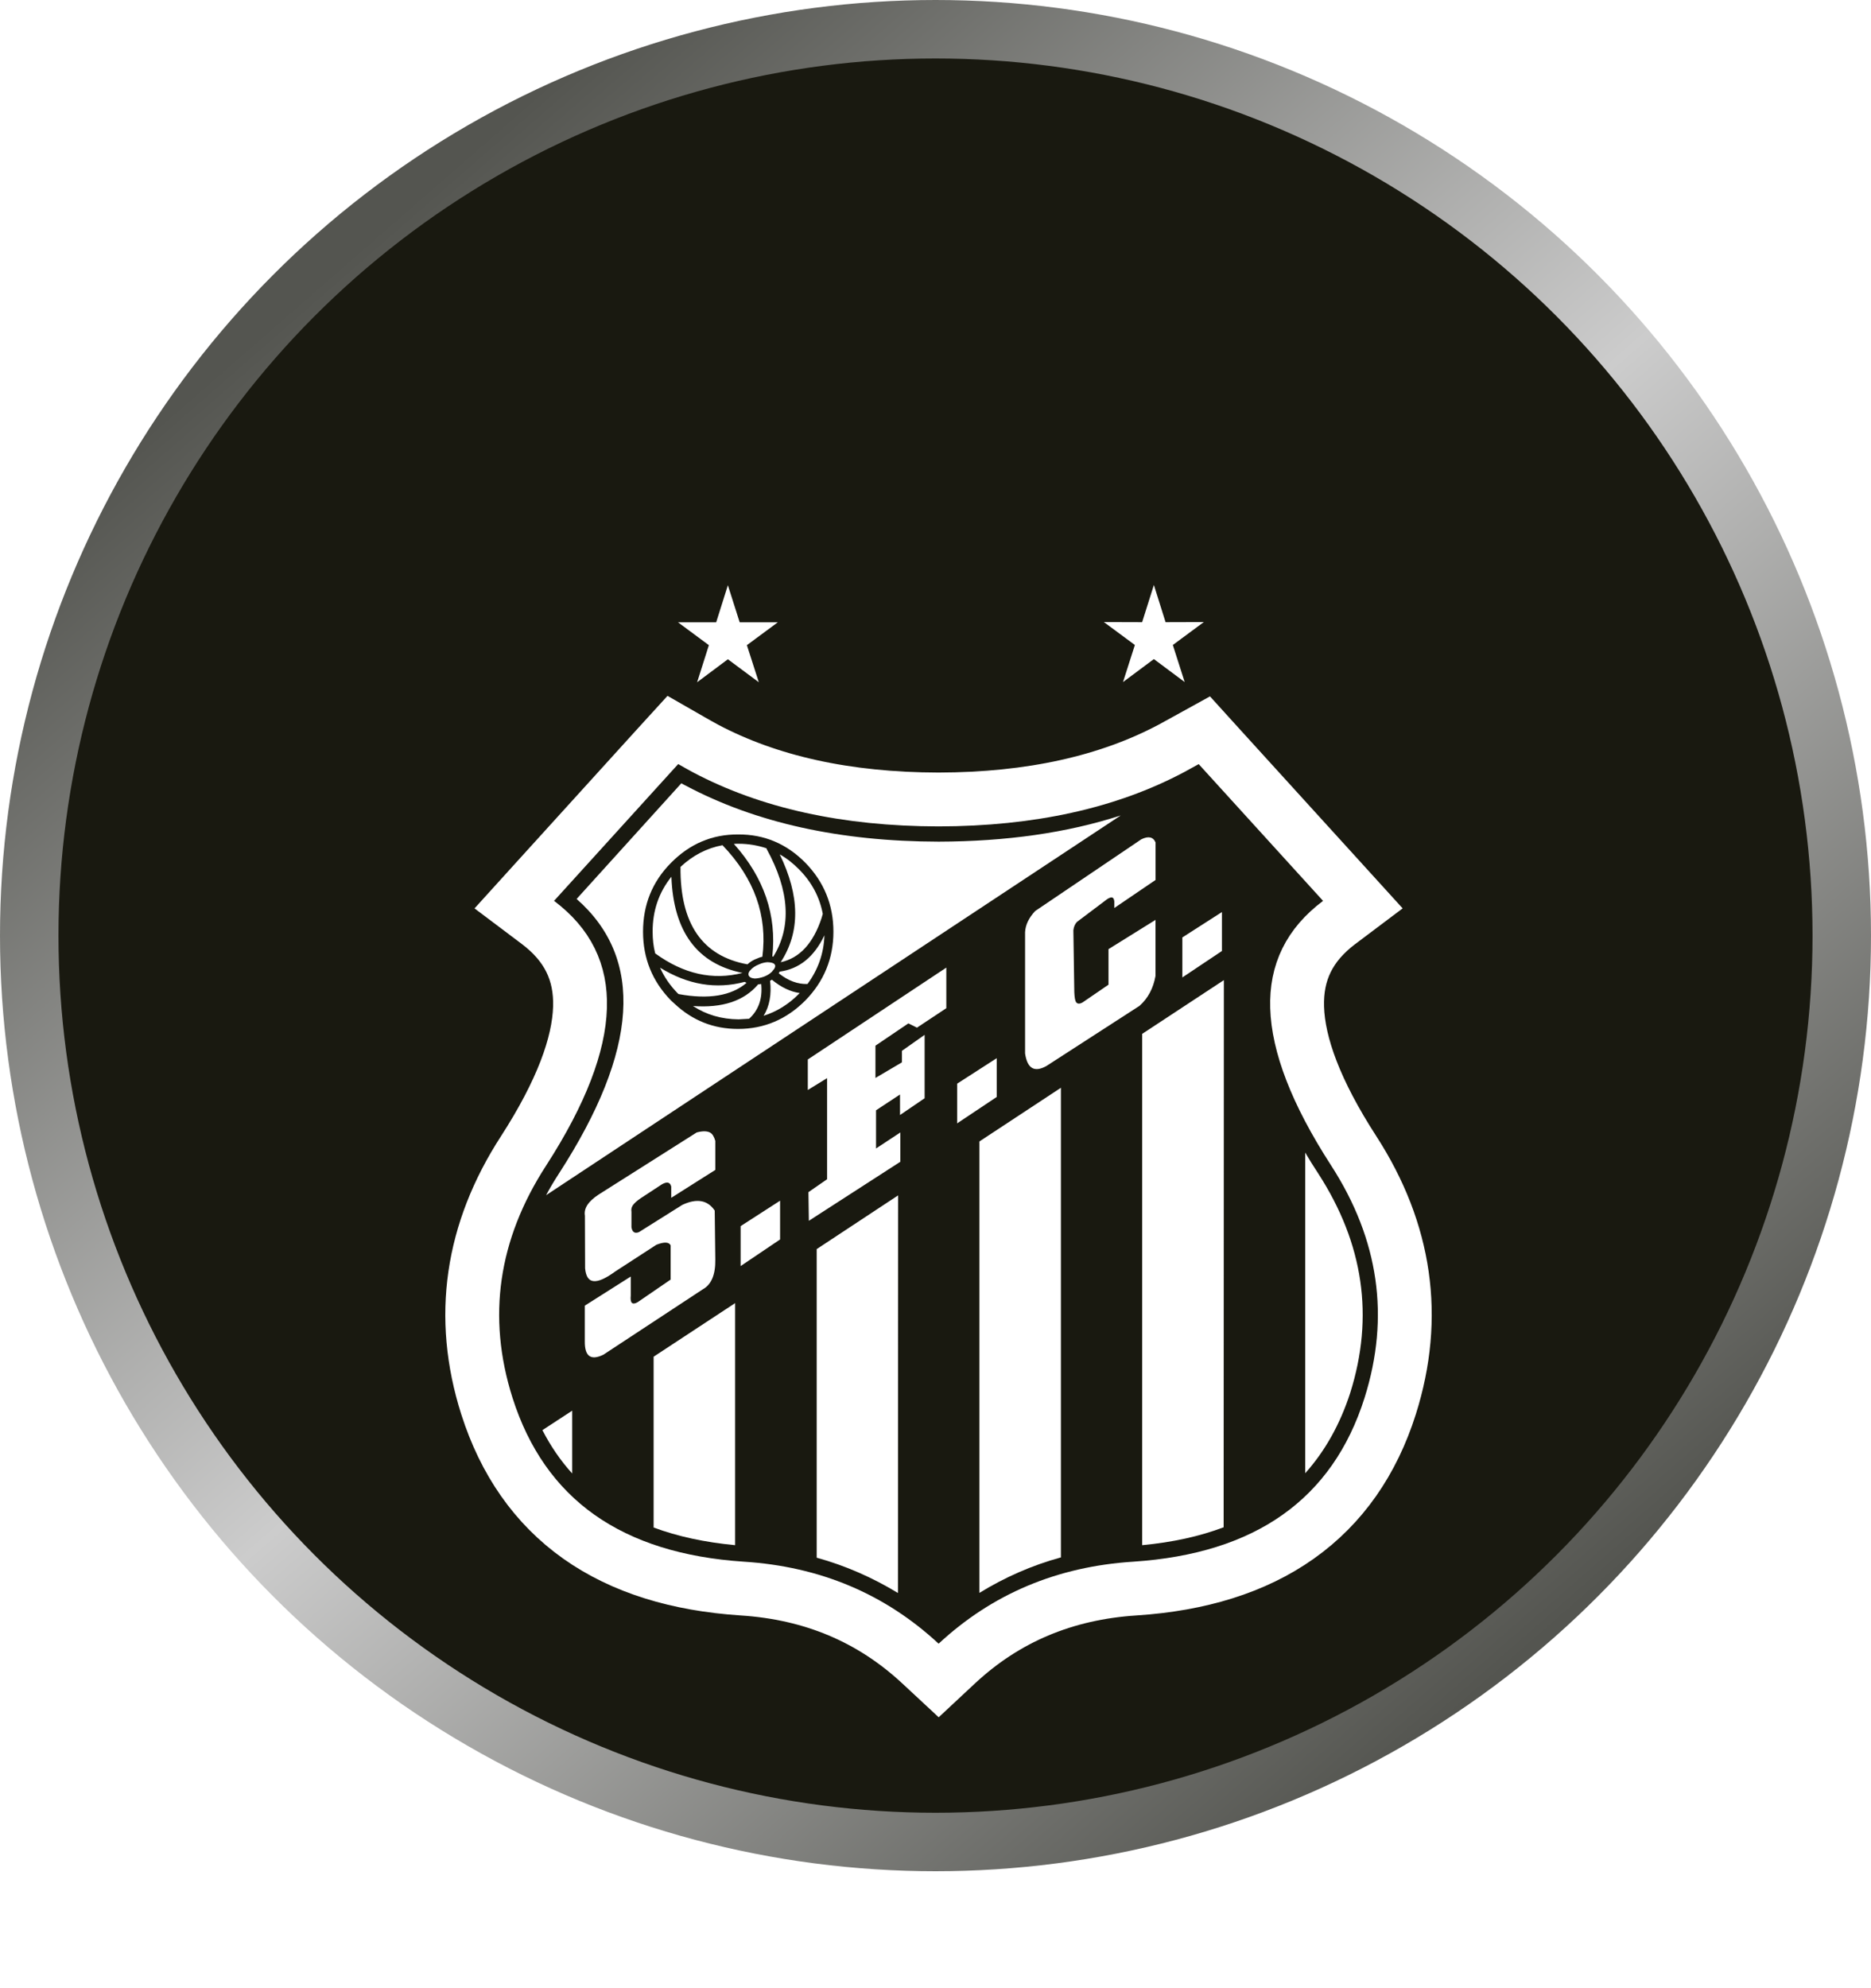
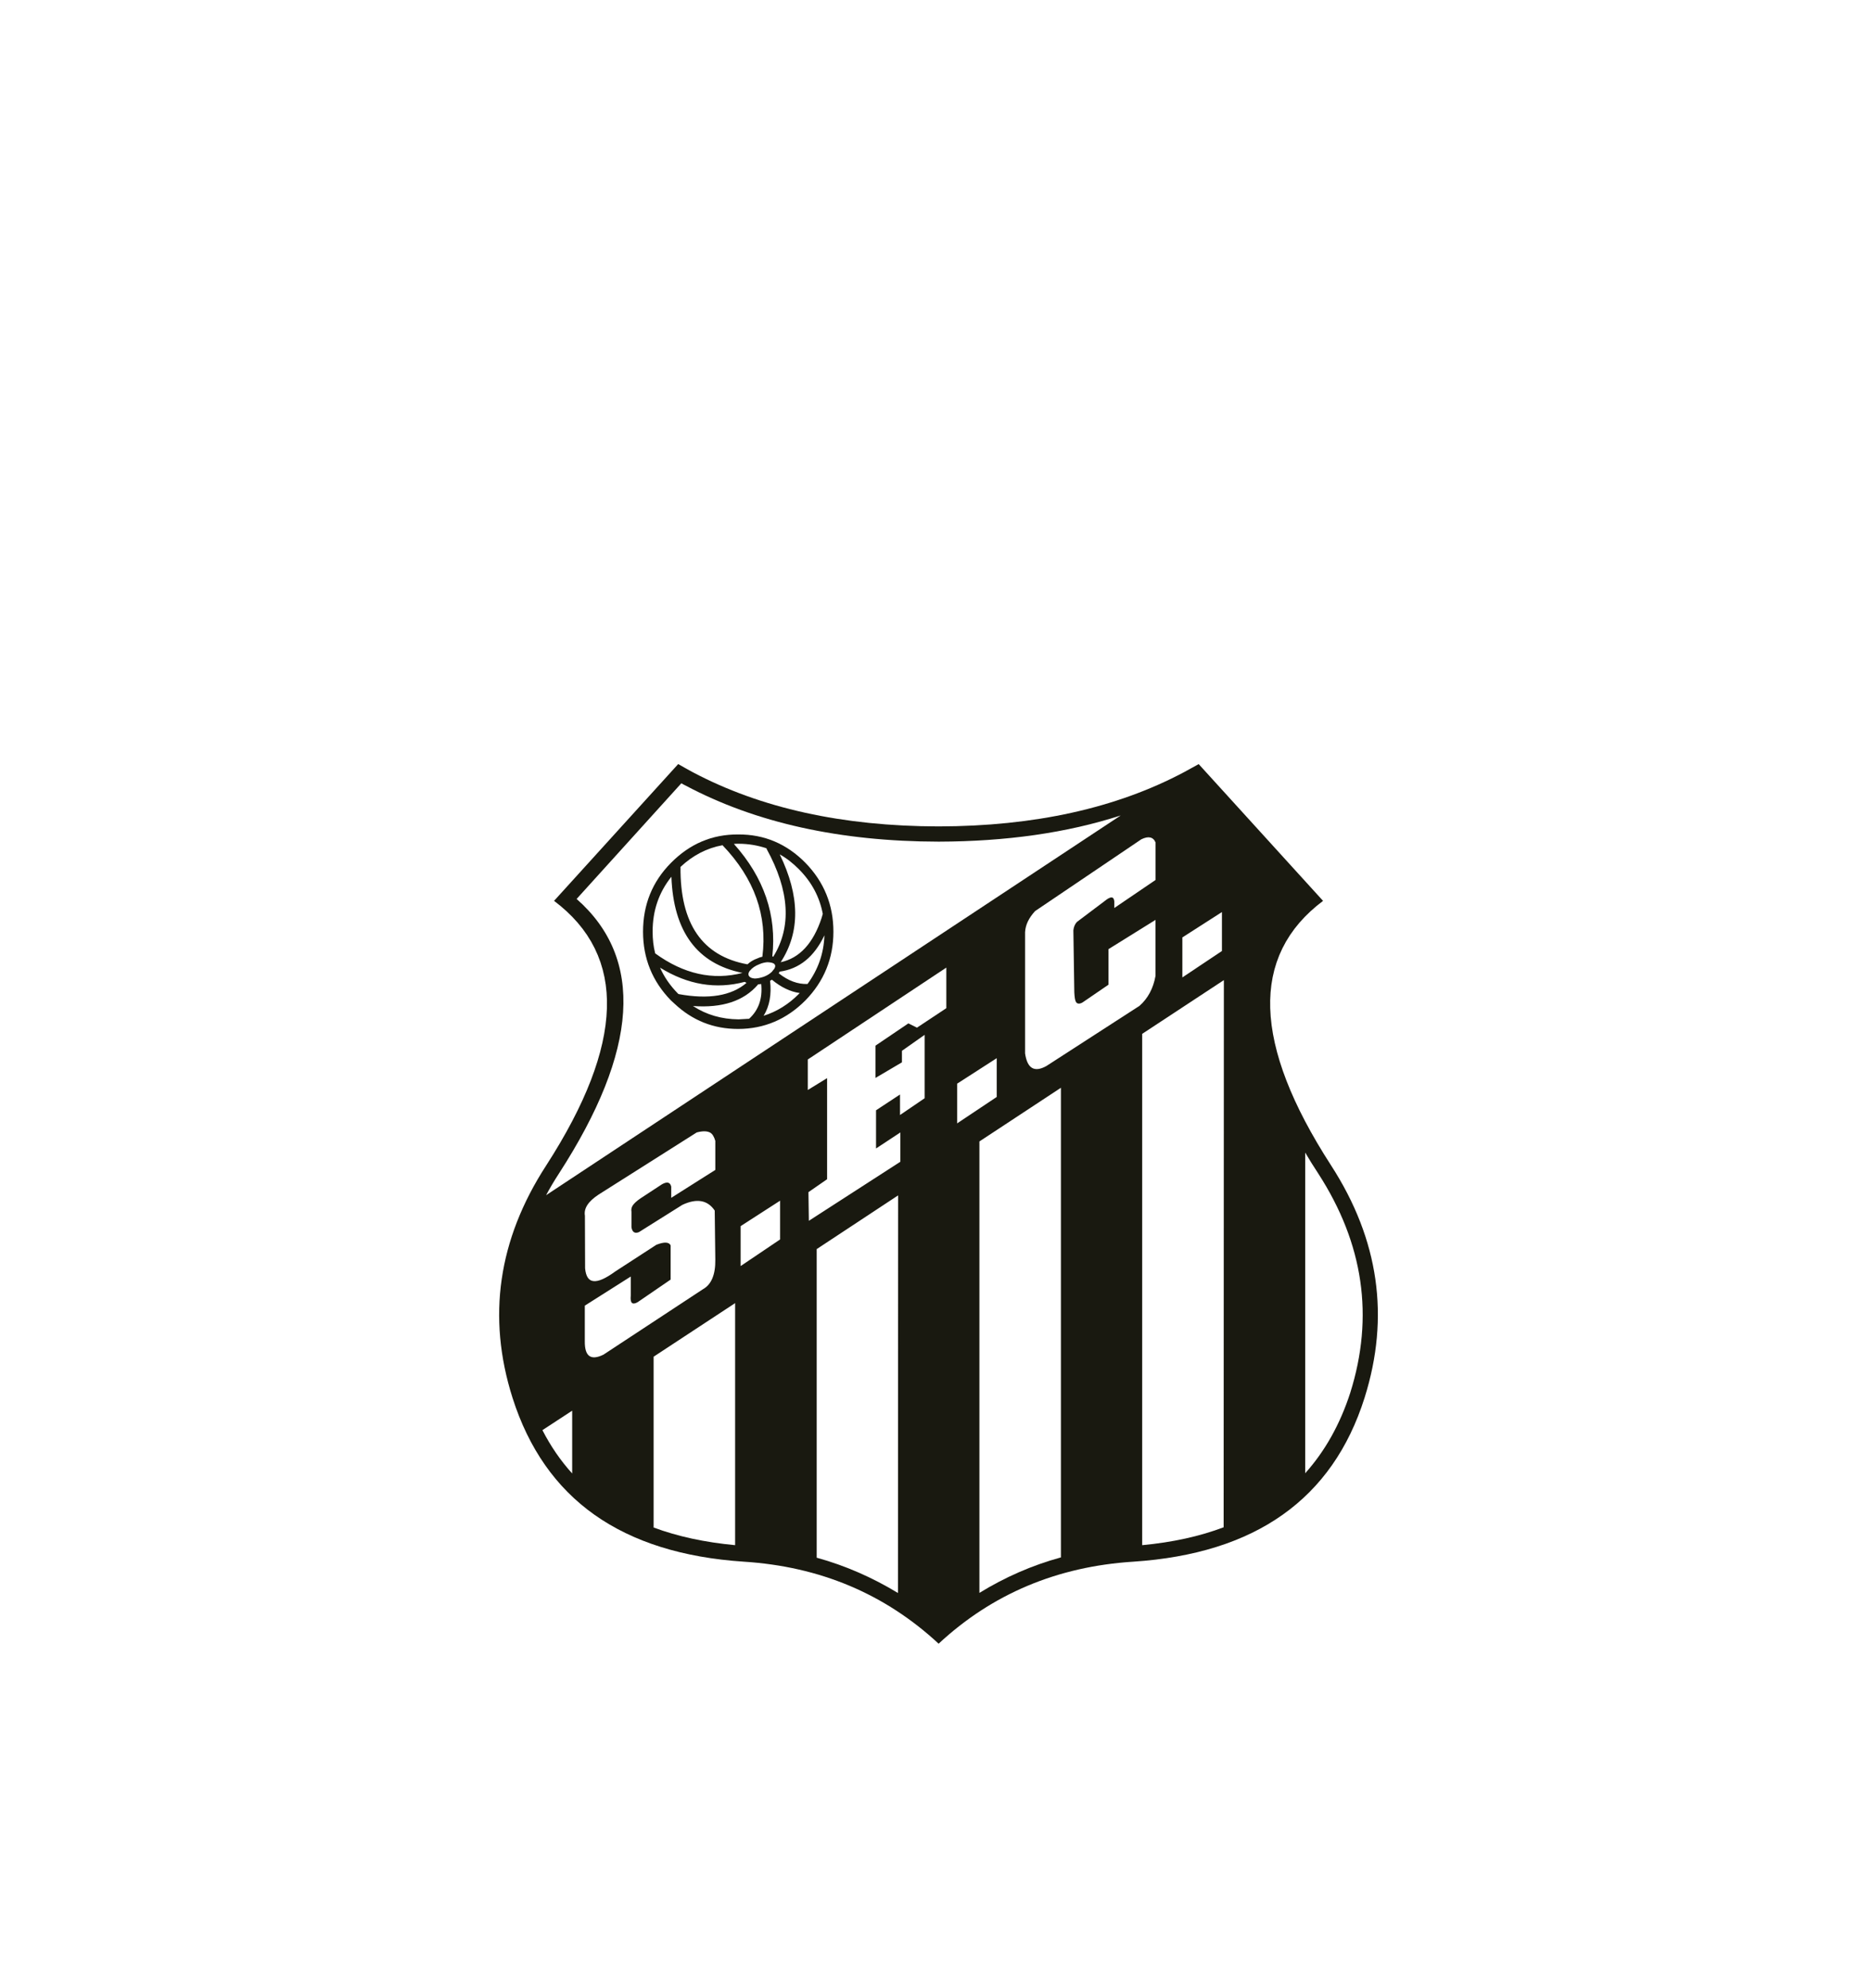
<svg xmlns="http://www.w3.org/2000/svg" width="32" height="34" viewBox="0 0 32 34" fill="none">
-   <circle cx="16" cy="16" r="15.5" fill="#191910" stroke="url(#paint0_linear_3658_17)" />
  <g clip-path="url(#clip0_3658_17)" filter="url(#filter0_d_3658_17)">
    <path d="M20.842 9.073L20.598 8.804L20.279 8.98L20.035 9.114C18.956 9.687 17.635 9.985 16.052 9.988C14.466 9.985 13.145 9.687 12.063 9.114C11.981 9.069 11.903 9.026 11.829 8.983L11.508 8.799L11.258 9.073L9.135 11.412L8.796 11.786L9.2 12.09C9.71 12.474 9.938 12.945 9.92 13.543C9.901 14.176 9.606 14.987 8.956 15.995C8.061 17.374 7.845 18.842 8.327 20.36C8.629 21.309 9.15 22.064 9.901 22.596C10.648 23.124 11.588 23.409 12.694 23.482L12.694 23.482C13.895 23.559 14.902 23.985 15.741 24.763L16.054 25.054L16.367 24.762C17.202 23.986 18.21 23.559 19.41 23.482L19.411 23.482C20.516 23.409 21.457 23.124 22.203 22.596C22.955 22.064 23.477 21.309 23.777 20.36L23.777 20.36C24.256 18.842 24.044 17.375 23.152 15.995L23.152 15.995C22.5 14.987 22.204 14.175 22.185 13.543C22.167 12.945 22.394 12.474 22.905 12.09L23.309 11.786L22.969 11.412L20.842 9.073Z" fill="#191910" stroke="white" stroke-width="0.921" />
    <path fill-rule="evenodd" clip-rule="evenodd" d="M11.726 9.75C11.701 9.74 11.678 9.724 11.653 9.711L9.862 11.689C11.022 12.709 10.922 14.276 9.56 16.384C9.48 16.507 9.404 16.634 9.34 16.755L19.168 10.261C18.249 10.559 17.209 10.706 16.055 10.709C14.366 10.706 12.924 10.387 11.726 9.75ZM15.361 16.758L13.968 17.677V22.954C14.461 23.09 14.925 23.295 15.358 23.558L15.361 16.758ZM18.145 14.918L16.751 15.836V23.556C17.184 23.29 17.648 23.085 18.145 22.949V14.918ZM12.574 18.6L11.179 19.517V22.438C11.59 22.591 12.054 22.691 12.573 22.74V18.6H12.574ZM9.786 20.44L9.277 20.773C9.418 21.047 9.586 21.293 9.786 21.514V20.44ZM20.932 13.077L19.535 13.996V22.74C20.053 22.691 20.517 22.59 20.928 22.434L20.932 13.077ZM22.546 16.384C22.467 16.264 22.391 16.143 22.323 16.026V21.51C22.66 21.134 22.918 20.676 23.093 20.136C23.504 18.831 23.321 17.583 22.546 16.384ZM19.764 10.724C19.726 10.63 19.644 10.608 19.52 10.669L17.704 11.896C17.593 12.016 17.539 12.134 17.532 12.257V14.33C17.57 14.59 17.691 14.659 17.895 14.547L19.489 13.517C19.632 13.391 19.725 13.219 19.763 13.004V12.047L18.959 12.547V13.155L18.513 13.46C18.462 13.488 18.424 13.485 18.402 13.45C18.386 13.421 18.378 13.369 18.374 13.284L18.358 12.225C18.364 12.166 18.386 12.117 18.419 12.082L18.893 11.725C18.995 11.64 19.051 11.643 19.058 11.731V11.844L19.764 11.364V10.724ZM15.399 16.183V15.682L14.983 15.956V15.303L15.393 15.033V15.384L15.814 15.097V14.013L15.426 14.286V14.483L14.973 14.75V14.198L15.536 13.817L15.683 13.89L16.185 13.557V12.863L13.816 14.434V14.956L14.146 14.753V16.482L13.827 16.703L13.834 17.193L15.399 16.183ZM13.342 16.849L12.667 17.284V17.967L13.342 17.512V16.849ZM16.37 15.527L17.047 15.075V14.412L16.37 14.848V15.527ZM12.148 15.686C12.097 15.657 12.021 15.654 11.916 15.682L10.237 16.745C10.062 16.861 9.982 16.979 10.004 17.106L10.007 18.006C10.02 18.143 10.068 18.217 10.151 18.224C10.237 18.234 10.36 18.178 10.525 18.058L11.226 17.603C11.359 17.551 11.442 17.554 11.47 17.613V18.198L10.905 18.585C10.813 18.637 10.775 18.598 10.788 18.472V18.146L10.002 18.644V19.254C9.999 19.51 10.104 19.588 10.321 19.482L12.021 18.364C12.168 18.283 12.238 18.111 12.234 17.856L12.224 17.018C12.104 16.839 11.919 16.804 11.671 16.92L10.927 17.387C10.854 17.416 10.813 17.384 10.8 17.303V17.04C10.793 17.001 10.8 16.962 10.824 16.927C10.849 16.892 10.89 16.853 10.958 16.807L11.321 16.569C11.407 16.52 11.462 16.531 11.48 16.608V16.8L12.234 16.323V15.826C12.213 15.755 12.186 15.709 12.148 15.686ZM20.899 11.913L20.222 12.347V13.031L20.899 12.579V11.913Z" fill="white" />
    <path fill-rule="evenodd" clip-rule="evenodd" d="M14.254 12.249C14.254 11.79 14.092 11.397 13.777 11.073C13.458 10.748 13.073 10.583 12.626 10.586C12.177 10.583 11.796 10.748 11.475 11.073C11.156 11.395 10.998 11.788 10.998 12.249C10.998 12.704 11.156 13.097 11.475 13.424C11.495 13.441 11.517 13.463 11.536 13.48C11.842 13.767 12.202 13.912 12.624 13.912C13.07 13.912 13.455 13.746 13.775 13.424C14.094 13.097 14.254 12.704 14.254 12.249ZM12.552 10.748C12.58 10.745 12.603 10.745 12.631 10.745C12.803 10.745 12.958 10.773 13.108 10.822C13.111 10.825 13.111 10.829 13.111 10.832C13.506 11.551 13.541 12.168 13.225 12.677C13.222 12.674 13.215 12.674 13.209 12.67C13.286 11.969 13.07 11.326 12.552 10.748ZM13.118 12.771C13.134 12.771 13.156 12.771 13.176 12.775C13.2 12.778 13.22 12.785 13.237 12.795C13.243 12.802 13.25 12.809 13.257 12.82V12.824C13.257 12.831 13.26 12.837 13.257 12.849C13.253 12.866 13.243 12.888 13.222 12.908C13.212 12.922 13.202 12.937 13.187 12.947C13.156 12.976 13.115 12.999 13.067 13.018C13.009 13.038 12.953 13.05 12.902 13.05C12.895 13.046 12.888 13.046 12.882 13.046C12.844 13.04 12.821 13.026 12.806 13.001C12.796 12.976 12.799 12.952 12.822 12.92C12.822 12.92 12.826 12.916 12.826 12.913H12.829C12.864 12.868 12.918 12.832 12.988 12.805C13.032 12.785 13.077 12.775 13.118 12.771ZM13.039 12.677C13.007 12.684 12.984 12.691 12.953 12.706C12.883 12.731 12.829 12.765 12.784 12.807C12.012 12.667 11.63 12.112 11.639 11.141C11.848 10.945 12.088 10.819 12.357 10.77C12.905 11.341 13.128 11.976 13.039 12.677ZM14.072 11.944C14.066 11.964 14.059 11.989 14.052 12.014C13.909 12.449 13.674 12.702 13.352 12.771C13.689 12.255 13.682 11.638 13.336 10.927C13.456 10.994 13.565 11.08 13.669 11.186C13.884 11.404 14.018 11.657 14.072 11.944ZM13.678 13.298L13.668 13.308C13.489 13.49 13.286 13.616 13.06 13.687C13.162 13.522 13.197 13.326 13.171 13.087C13.181 13.084 13.191 13.077 13.202 13.07C13.359 13.2 13.519 13.276 13.678 13.298ZM13.318 12.96C13.324 12.95 13.331 12.944 13.334 12.932C13.671 12.886 13.925 12.679 14.1 12.311C14.09 12.623 13.99 12.9 13.811 13.143C13.646 13.149 13.483 13.09 13.318 12.96ZM12.736 13.107C12.746 13.111 12.753 13.117 12.768 13.124C12.51 13.345 12.122 13.411 11.607 13.316C11.601 13.313 11.597 13.309 11.594 13.306C11.46 13.169 11.361 13.026 11.289 12.864C11.766 13.158 12.246 13.237 12.736 13.107ZM12.964 13.153V13.149C12.981 13.149 13.002 13.146 13.019 13.143C13.044 13.392 12.974 13.591 12.812 13.738C12.755 13.741 12.692 13.745 12.631 13.748C12.342 13.745 12.081 13.67 11.852 13.52C12.354 13.557 12.723 13.434 12.964 13.153ZM11.206 12.62C11.175 12.5 11.162 12.379 11.162 12.245C11.162 11.891 11.267 11.579 11.483 11.309C11.518 12.249 11.923 12.797 12.699 12.954C12.192 13.084 11.693 12.974 11.206 12.62Z" fill="#191910" />
    <path d="M12.449 6.324L12.651 6.958H13.303L12.774 7.349L12.978 7.983L12.449 7.59L11.923 7.983L12.124 7.349L11.596 6.958H12.249L12.449 6.324ZM19.735 7.587L19.207 7.98L19.41 7.346L18.88 6.954L19.534 6.956L19.735 6.32L19.935 6.956L20.589 6.954L20.059 7.346L20.262 7.98L19.735 7.587Z" fill="white" />
  </g>
  <defs>
    <filter id="filter0_d_3658_17" x="3.617" y="6" width="24.868" height="27.634" filterUnits="userSpaceOnUse" color-interpolation-filters="sRGB">
      <feFlood flood-opacity="0" result="BackgroundImageFix" />
      <feColorMatrix in="SourceAlpha" type="matrix" values="0 0 0 0 0 0 0 0 0 0 0 0 0 0 0 0 0 0 127 0" result="hardAlpha" />
      <feOffset dy="3.684" />
      <feGaussianBlur stdDeviation="1.842" />
      <feComposite in2="hardAlpha" operator="out" />
      <feColorMatrix type="matrix" values="0 0 0 0 0 0 0 0 0 0 0 0 0 0 0 0 0 0 0.25 0" />
      <feBlend mode="normal" in2="BackgroundImageFix" result="effect1_dropShadow_3658_17" />
      <feBlend mode="normal" in="SourceGraphic" in2="effect1_dropShadow_3658_17" result="shape" />
    </filter>
    <linearGradient id="paint0_linear_3658_17" x1="7" y1="3.5" x2="27.5" y2="27" gradientUnits="userSpaceOnUse">
      <stop stop-color="#545550" />
      <stop offset="0.5" stop-color="#CCCCCC" />
      <stop offset="1" stop-color="#545550" />
    </linearGradient>
    <clipPath id="clip0_3658_17">
      <rect width="17.5" height="20.263" fill="white" transform="translate(7.301 6)" />
    </clipPath>
  </defs>
</svg>